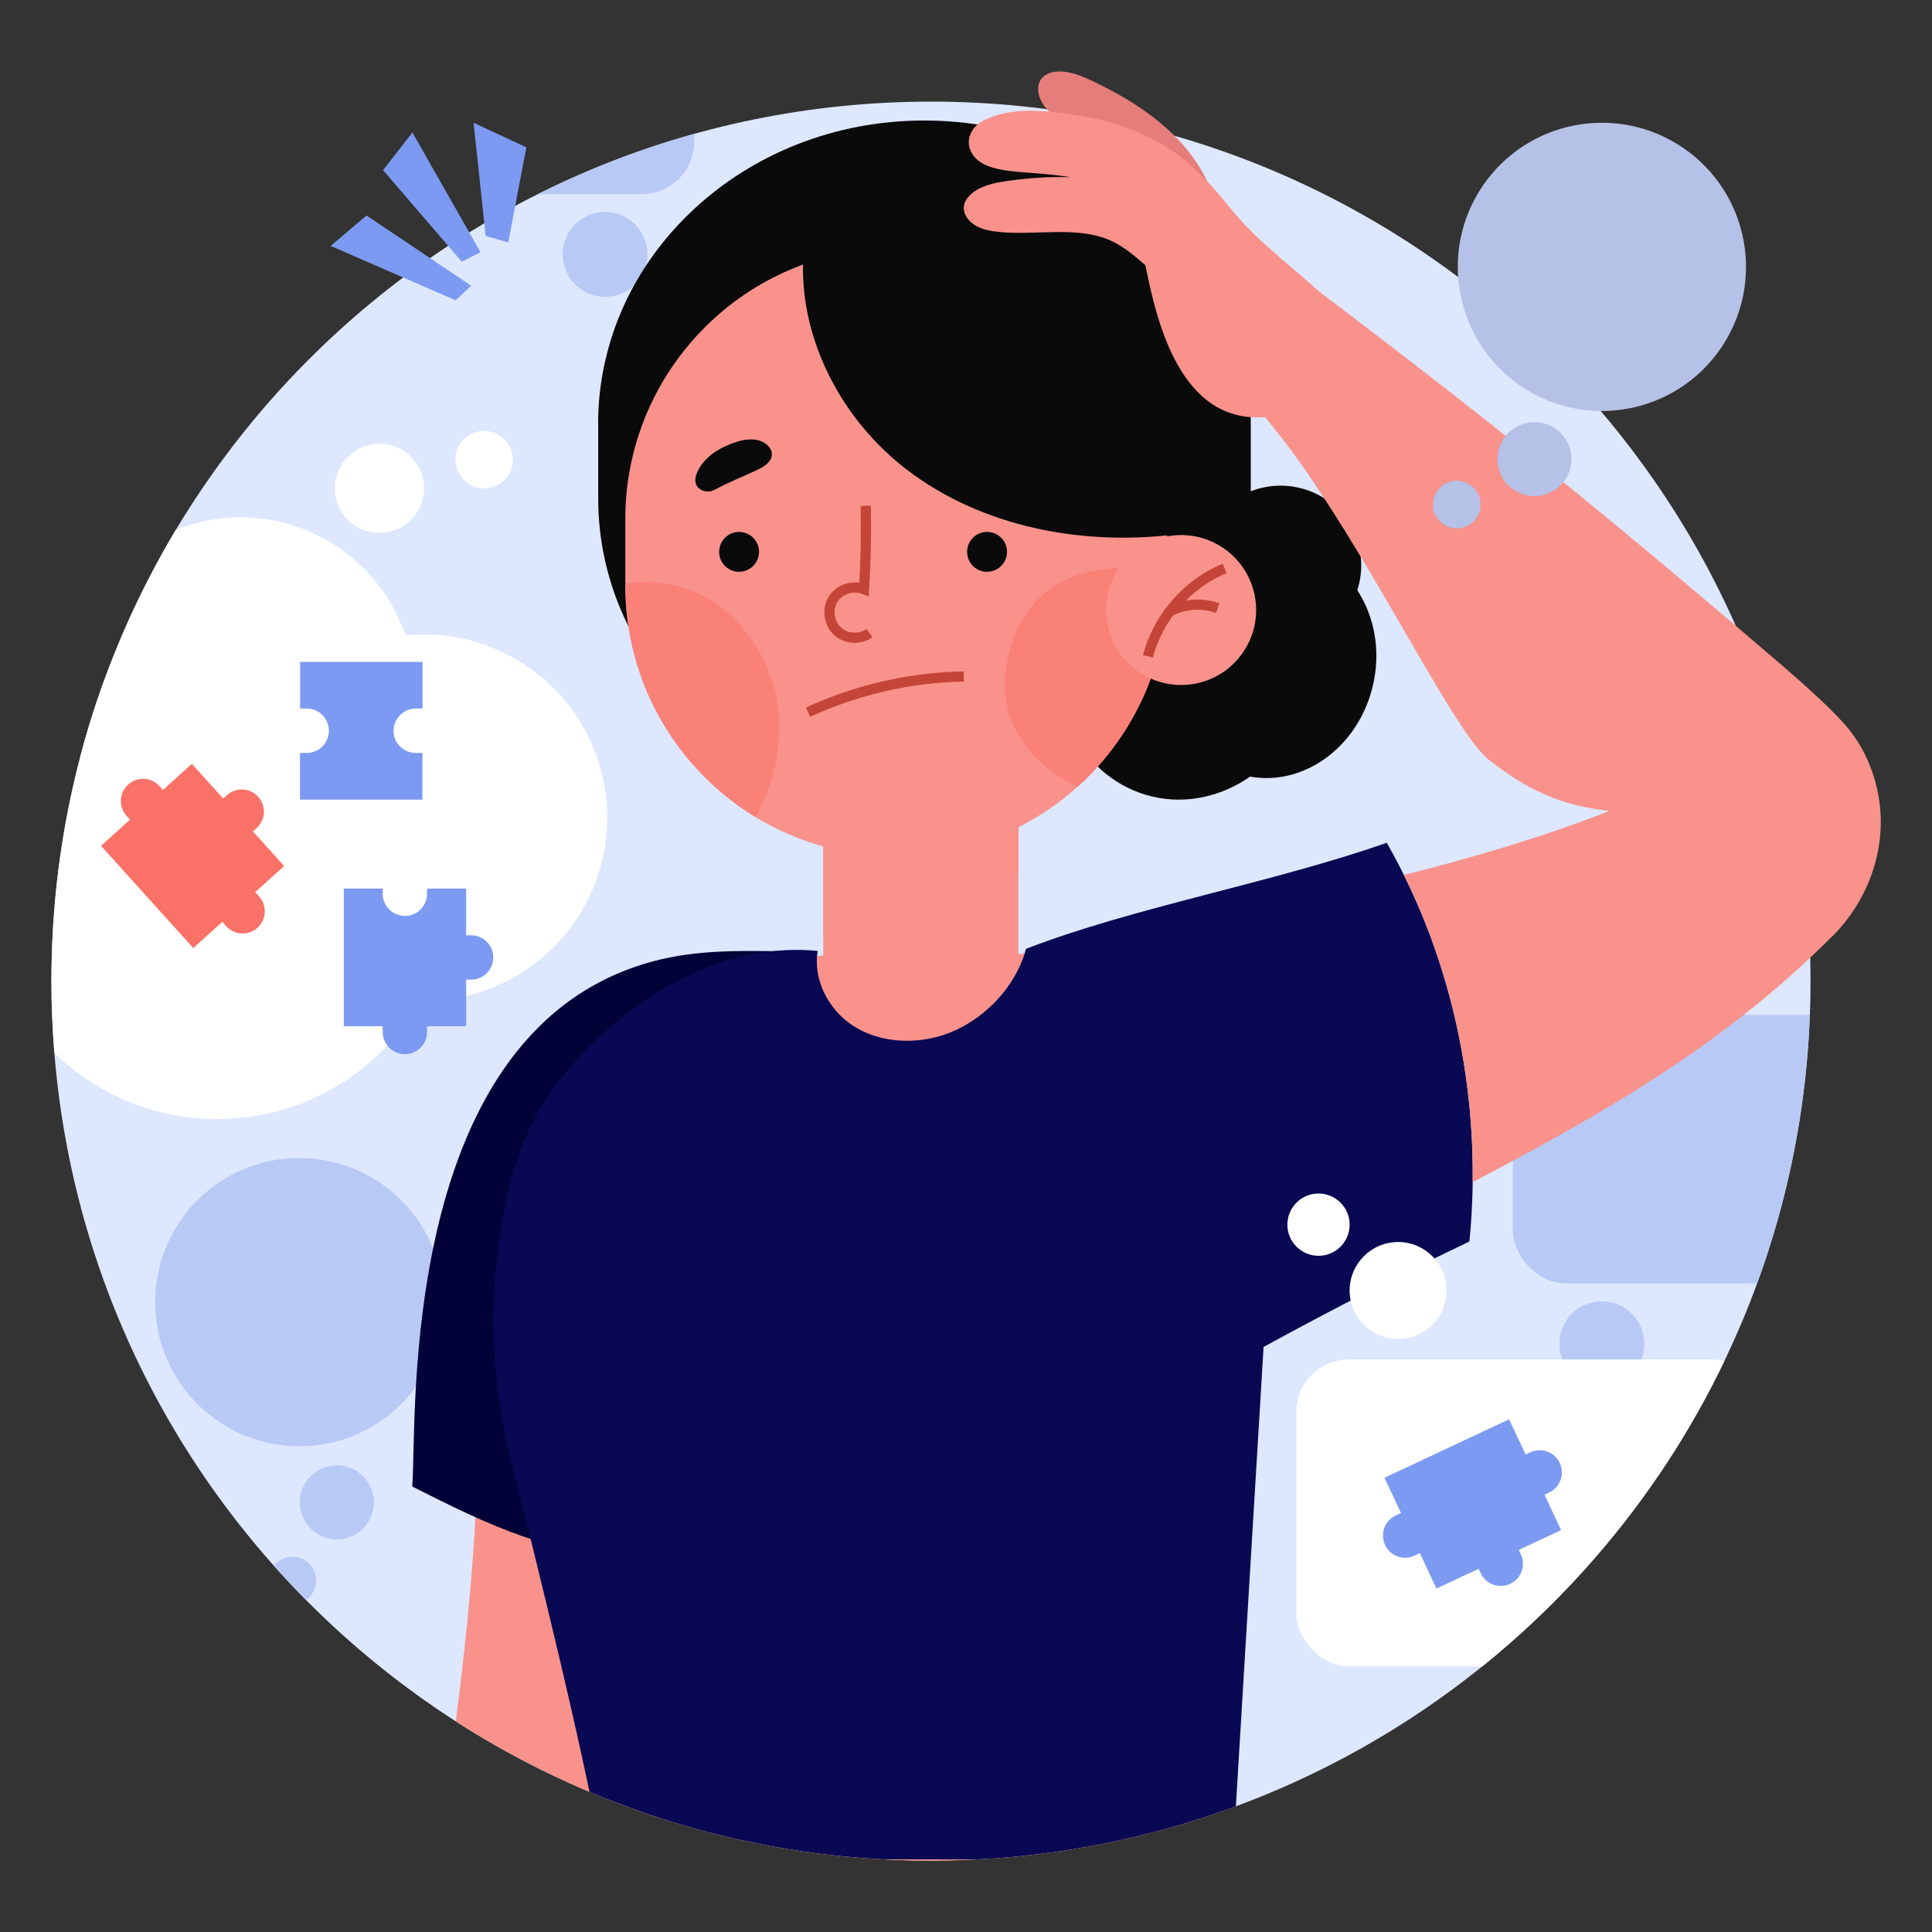
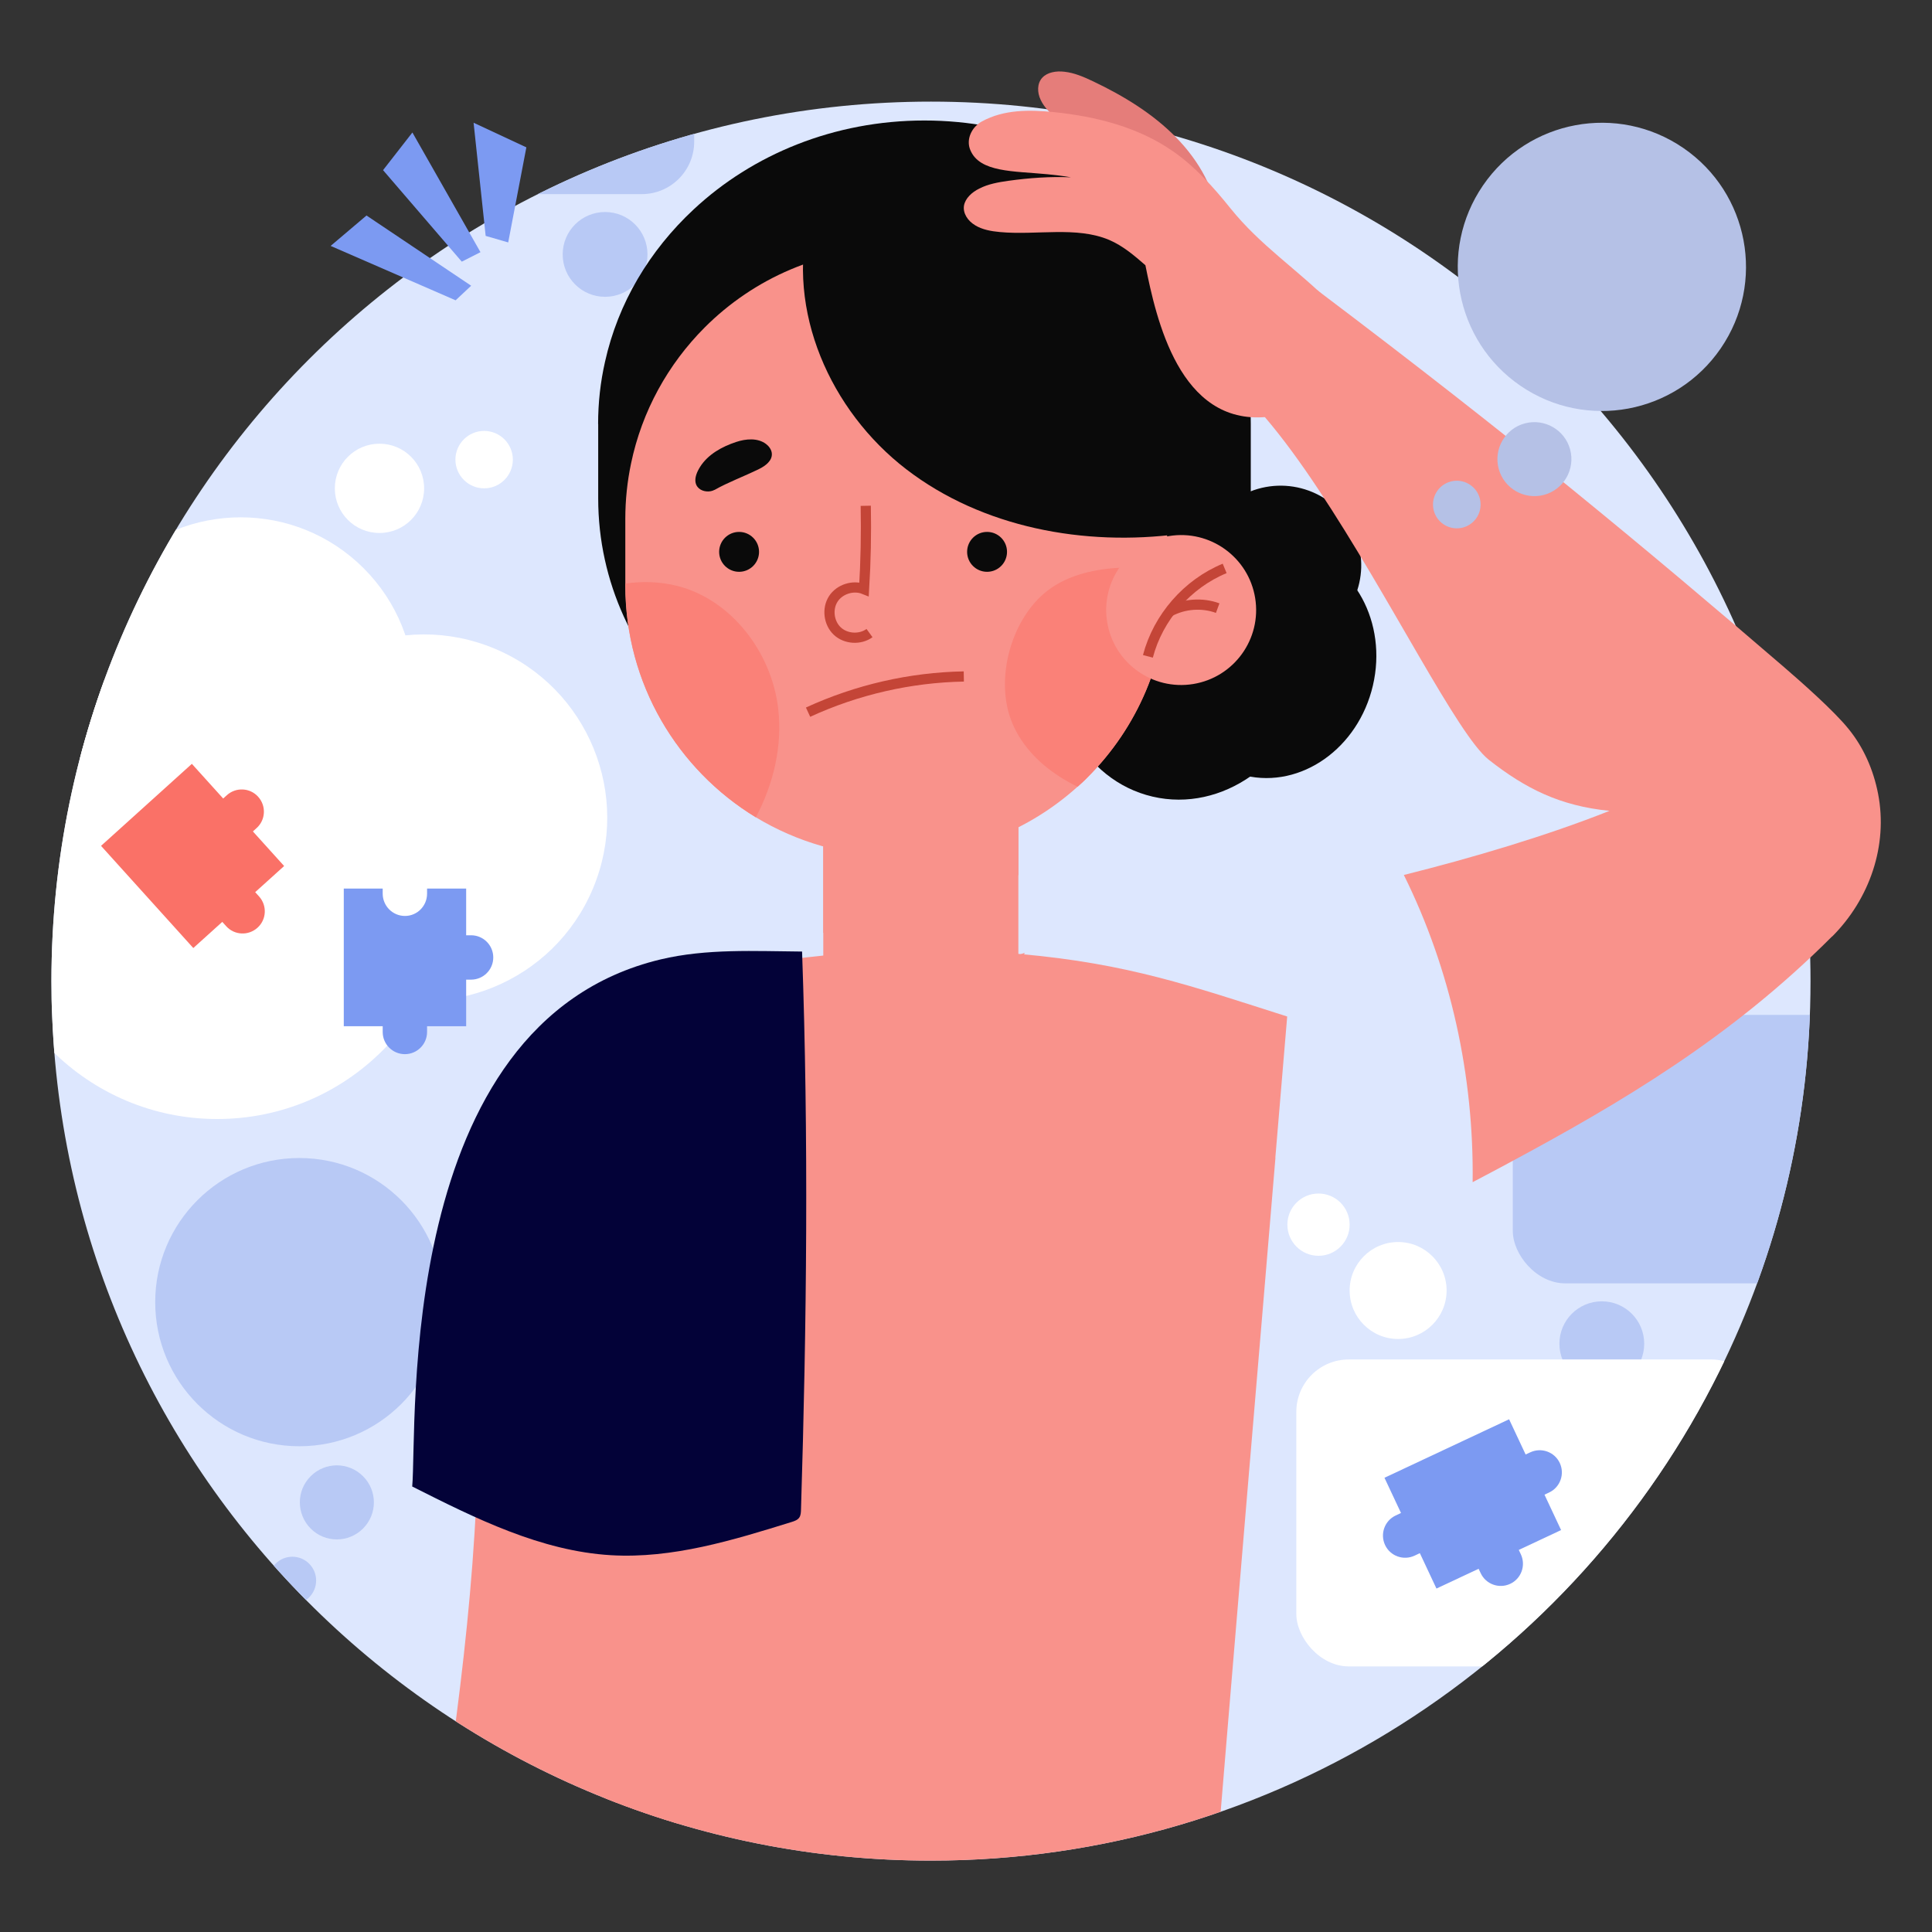
<svg xmlns="http://www.w3.org/2000/svg" id="Layer_1" viewBox="0 0 215.97 215.97">
  <rect x="0" y="0" width="215.97" height="215.97" fill="#333333" stroke="none" />
  <defs>
    <style>
      .cls-1 {
        fill: #dde7fe;
      }

      .cls-2 {
        fill: #b8c9f5;
      }

      .cls-3 {
        fill: #fa7167;
      }

      .cls-4 {
        fill: #fff;
      }

      .cls-5, .cls-6 {
        fill: none;
      }

      .cls-7 {
        fill: #fa8178;
      }

      .cls-8 {
        fill: #7c9af2;
      }

      .cls-9 {
        fill: #030238;
      }

      .cls-6 {
        stroke: #c44537;
        stroke-miterlimit: 10;
        stroke-width: 1.14px;
      }

      .cls-10 {
        fill: #0a0a0a;
      }

      .cls-11 {
        fill: #f9928b;
      }

      .cls-12 {
        fill: #b5c1e6;
      }

      .cls-13 {
        fill: #e57d7a;
      }

      .cls-14 {
        clip-path: url(#clippath);
      }

      .cls-15 {
        fill: #090853;
      }
    </style>
    <clipPath id="clippath">
      <path class="cls-5" d="M5.75,109.67c0,1.38.02,2.75.09,4.12,2.15,52.39,45.3,94.2,98.23,94.2,38.63,0,72.07-22.29,88.13-54.7,6.52-13.14,10.19-27.95,10.19-43.61,0-54.31-44.03-98.32-98.32-98.32S5.75,55.36,5.75,109.67Z" />
    </clipPath>
  </defs>
  <g class="cls-14">
    <path class="cls-1" d="M5.75,109.67c0,1.38.02,2.75.09,4.12,2.15,52.39,45.3,94.2,98.23,94.2,38.63,0,72.07-22.29,88.13-54.7,6.52-13.14,10.19-27.95,10.19-43.61,0-54.31-44.03-98.32-98.32-98.32S5.75,55.36,5.75,109.67Z" />
    <g>
      <g>
        <rect class="cls-2" x="169.11" y="113.45" width="45.74" height="30.01" rx="5.86" ry="5.86" transform="translate(383.96 256.91) rotate(180)" />
        <path class="cls-2" d="M174.32,150.21c0,2.62,2.12,4.74,4.74,4.74s4.74-2.12,4.74-4.74-2.12-4.74-4.74-4.74-4.74,2.12-4.74,4.74Z" />
        <circle class="cls-2" cx="171.28" cy="156.65" r="3.05" />
      </g>
      <g>
        <rect class="cls-2" x="31.85" y="-8.32" width="45.74" height="30.01" rx="5.86" ry="5.86" transform="translate(109.45 13.38) rotate(180)" />
        <path class="cls-2" d="M72.38,28.44c0,2.62-2.12,4.74-4.74,4.74s-4.74-2.12-4.74-4.74,2.12-4.74,4.74-4.74,4.74,2.12,4.74,4.74Z" />
        <circle class="cls-2" cx="75.43" cy="34.88" r="3.05" />
      </g>
      <g>
        <circle class="cls-2" cx="33.46" cy="145.56" r="16.11" />
        <path class="cls-2" d="M40.58,165.02c1.62,1.62,1.62,4.23,0,5.85-1.62,1.62-4.24,1.62-5.85,0s-1.62-4.24,0-5.85c1.62-1.62,4.23-1.62,5.85,0Z" />
        <path class="cls-2" d="M34.56,174.8c1.04,1.04,1.04,2.72,0,3.76-1.04,1.04-2.72,1.04-3.76,0-1.04-1.04-1.04-2.72,0-3.76,1.04-1.04,2.72-1.04,3.76,0Z" />
      </g>
    </g>
    <g>
      <g>
        <g>
          <rect class="cls-11" x="92.03" y="84.96" width="21.81" height="28.49" />
          <polygon class="cls-11" points="113.84 84.96 113.84 97.83 92.03 104.29 92.03 84.96 113.84 84.96" />
        </g>
        <g>
          <g>
            <path class="cls-10" d="M128.84,89.05c-7.76-1.81-12.4-10.36-10.36-19.1,2.04-8.74,9.99-14.35,17.75-12.54,7.76,1.81,12.4,10.36,10.36,19.1-2.04,8.74-9.99,14.35-17.75,12.54Z" />
            <ellipse class="cls-10" cx="142.18" cy="74" rx="13.05" ry="11.6" transform="translate(37.79 195.63) rotate(-76.86)" />
            <path class="cls-10" d="M146.79,71.5c-4.6,2.11-10,.15-12.07-4.37-2.07-4.52-.02-9.88,4.57-11.99,4.6-2.11,10-.15,12.07,4.37,2.07,4.52.02,9.88-4.57,11.99Z" />
          </g>
          <path class="cls-10" d="M66.87,47.4v8.32c0,18.74,16.33,33.95,36.47,33.95,10.08,0,19.2-3.79,25.8-9.94,6.61-6.15,10.68-14.63,10.68-24.01v-8.32c0-18.74-16.33-33.93-36.49-33.93-10.08,0-19.2,3.79-25.79,9.94-4.93,4.59-8.45,10.46-9.91,17.04-.51,2.25-.77,4.57-.77,6.95Z" />
          <path class="cls-11" d="M130.47,58.02v7.42c0,8.37-3.39,15.94-8.87,21.42-.36.38-.75.73-1.14,1.08-5.37,4.84-12.48,7.79-20.28,7.79-5.75,0-11.1-1.6-15.69-4.37-8.75-5.32-14.59-14.94-14.59-25.92v-7.42c0-2.12.22-4.2.64-6.2,1.22-5.87,4.14-11.11,8.23-15.21,5.47-5.48,13.04-8.87,21.41-8.87,16.73,0,30.29,13.55,30.29,30.28Z" />
          <g>
            <path class="cls-7" d="M84.5,91.37c-8.75-5.32-14.59-14.94-14.59-25.92v-.22c1.93-.27,3.88-.21,5.77.26,6.12,1.54,10.58,7.47,11.31,13.71.49,4.2-.52,8.41-2.49,12.16Z" />
            <path class="cls-7" d="M130.47,63.76v1.69c0,8.37-3.39,15.94-8.87,21.42-.36.38-.75.73-1.14,1.08-.7-.34-1.36-.71-1.99-1.12-2.45-1.55-4.54-3.78-5.51-6.51-1.62-4.56.03-10.73,3.68-13.92,4.61-4.04,12.53-2.84,13.83-2.64Z" />
          </g>
          <g>
            <circle class="cls-11" cx="132.04" cy="68.2" r="8.38" transform="translate(-9.24 22.08) rotate(-9.24)" />
            <g>
              <path class="cls-6" d="M136.9,63.54c-4.17,1.72-7.44,5.47-8.58,9.83" />
              <path class="cls-6" d="M136.12,67.98c-1.74-.64-3.76-.49-5.39.39" />
            </g>
          </g>
          <g>
            <g>
              <path class="cls-10" d="M84.85,61.69c0-1.23-1-2.23-2.23-2.23s-2.23,1-2.23,2.23,1,2.23,2.23,2.23,2.23-1,2.23-2.23Z" />
              <circle class="cls-10" cx="110.34" cy="61.69" r="2.23" />
            </g>
            <path class="cls-6" d="M96.78,56.54c.06,3.11,0,6.22-.19,9.32-1.21-.49-2.74,0-3.44,1.09-.71,1.1-.51,2.69.44,3.59.95.9,2.55,1,3.61.23" />
            <g>
              <path class="cls-10" d="M113.09,54.77c-1.49-.85-3.2-1.47-5-2.35-.71-.35-1.47-.93-1.41-1.72.03-.43.31-.81.65-1.07.93-.7,2.25-.59,3.35-.22,1.57.52,3.14,1.38,4.02,2.78,1.52,2.41-.62,3.13-1.61,2.57Z" />
              <path class="cls-10" d="M79.87,54.77c1.49-.85,3.2-1.47,5-2.35.71-.35,1.47-.93,1.41-1.72-.03-.43-.31-.81-.65-1.07-.93-.7-2.25-.59-3.35-.22-1.57.52-3.14,1.38-4.02,2.78-1.52,2.41.62,3.13,1.61,2.57Z" />
            </g>
            <path class="cls-6" d="M107.74,75.62c-5.99.11-11.96,1.48-17.41,3.99" />
          </g>
          <path class="cls-10" d="M131.89,59.68c-10.67,1.43-22.1-.7-30.59-7.23-8.49-6.53-13.46-17.75-10.84-28.13,13.81-1.86,41.43,1.58,41.43,35.36Z" />
        </g>
      </g>
      <g>
        <path class="cls-11" d="M85.69,107.66c-17.77,0-30.63,5.5-32.71,25.78-.73,7.17.12,14.42.37,21.64.57,16.59-2.06,36.54-4.69,52.91,0,0,24.06-.26,26.01,0,6.24-20.11,12.36-39.24,15.39-60.04,1.8-12.36,10.1-40.29-4.37-40.29Z" />
        <path class="cls-11" d="M58.71,148.62l.1.63,2.2,12.73.18,1.04,6.17,35.78,1.58,9.18h67.06l1.25-15.05.64-7.66,1.77-21.15.09-1.04,1.52-18.08,1.3-15.5v-.15s1.32-15.72,1.32-15.72c-10.7-3.41-17.77-5.91-29.79-6.98-.09-.01-.18-.02-.27-.02-4.21-.38-9.03-.57-14.82-.57l-7,.76-1.94.21c-6.05.65-11.73,2.83-16.58,6.2-3.89,2.7-7.24,6.19-9.81,10.28-.01.01-.01.02-.02.03-.63.99-1.21,2.03-1.73,3.09-1.37,2.75-2.36,5.64-2.99,8.61-.91,4.37-1,8.9-.24,13.37Z" />
        <path class="cls-9" d="M89.67,106.37c-5.29-.04-10.67-.35-15.83.88-29.78,7.13-27.16,52.16-27.76,58.92,7.09,3.58,14.4,7.22,22.23,7.68,6.86.4,13.61-1.67,20.2-3.72.31-.1.64-.21.83-.48.18-.25.19-.59.2-.9.64-20.77.86-41.55.12-62.37Z" />
-         <path class="cls-15" d="M91.41,106.3c-.55,3.21,1.2,6.57,3.93,8.35,2.73,1.78,6.25,2.08,9.4,1.26,4.26-1.11,8.59-4.86,9.95-9.84,11.92-4.63,27.53-7.37,40.33-11.86,7.61,13.34,10.76,29.17,9.24,44.57-7.78,3.72-15.45,7.65-23.01,11.79l-3.46,57.36s-70.31-.22-70.34,0c-3.07-15.73-6.6-29.63-10.55-45.7-2.29-9.35-2.27-19.32-.16-28.7.72-3.18,1.78-6.3,3.38-9.14,1.63-2.9,3.79-5.48,6.18-7.8,6.63-6.47,15.69-11.22,25.12-10.29Z" />
      </g>
    </g>
    <g>
      <g>
        <g>
          <circle class="cls-4" cx="24.28" cy="98.95" r="26.14" />
          <circle class="cls-4" cx="47.39" cy="91.41" r="20.48" transform="translate(-55.23 99.74) rotate(-67.24)" />
          <circle class="cls-4" cx="26.91" cy="77.27" r="19.44" transform="translate(-46.76 41.66) rotate(-45)" />
        </g>
        <path class="cls-4" d="M37.43,54.59c0-2.76,2.23-4.99,4.99-4.99s4.99,2.23,4.99,4.99-2.23,4.99-4.99,4.99-4.99-2.23-4.99-4.99Z" />
        <path class="cls-4" d="M50.91,51.38c0-1.77,1.44-3.21,3.21-3.21s3.21,1.44,3.21,3.21-1.44,3.21-3.21,3.21-3.21-1.44-3.21-3.21Z" />
      </g>
      <g>
        <rect class="cls-4" x="144.91" y="151.97" width="52.29" height="34.31" rx="5.86" ry="5.86" />
        <path class="cls-4" d="M150.87,144.26c0-2.99,2.43-5.42,5.42-5.42s5.42,2.43,5.42,5.42-2.43,5.42-5.42,5.42-5.42-2.43-5.42-5.42Z" />
        <circle class="cls-4" cx="147.39" cy="136.9" r="3.48" />
      </g>
    </g>
    <g>
      <g>
        <rect class="cls-3" x="14.69" y="87.98" width="13.68" height="15.39" transform="translate(-58.57 39.1) rotate(-42.08)" />
-         <path class="cls-3" d="M14.92,92.05l-.77-.85c-.92-1.02-.84-2.59.18-3.5h0c1.02-.92,2.59-.84,3.5.18l.77.85c.92,1.02.84,2.59-.18,3.5h0c-1.02.92-2.59.84-3.5-.18Z" />
        <path class="cls-3" d="M25.28,103.53l-.77-.85c-.92-1.02-.84-2.59.18-3.5h0c1.02-.92,2.59-.84,3.5.18l.77.85c.92,1.02.84,2.59-.18,3.5h0c-1.02.92-2.59.84-3.5-.18Z" />
        <path class="cls-3" d="M28.68,92.57l-.85.77c-1.02.92-2.59.84-3.5-.18h0c-.92-1.02-.84-2.59.18-3.5l.85-.77c1.02-.92,2.59-.84,3.5.18h0c.92,1.02.84,2.59-.18,3.5Z" />
      </g>
      <g>
        <rect class="cls-8" x="157.78" y="160.42" width="13.68" height="15.39" transform="translate(246.89 -52.33) rotate(64.86)" />
        <path class="cls-8" d="M170.02,162.84l1.04-.49c1.24-.58,2.72-.05,3.3,1.19h0c.58,1.24.05,2.72-1.19,3.3l-1.04.49c-1.24.58-2.72.05-3.3-1.19h0c-.58-1.24-.05-2.72,1.19-3.3Z" />
        <path class="cls-8" d="M156.02,169.41l1.04-.49c1.24-.58,2.72-.05,3.3,1.19h0c.58,1.24.05,2.72-1.19,3.3l-1.04.49c-1.24.58-2.72.05-3.3-1.19h0c-.58-1.24-.05-2.72,1.19-3.3Z" />
        <path class="cls-8" d="M165.52,175.86l-.49-1.04c-.58-1.24-.05-2.72,1.19-3.3h0c1.24-.58,2.72-.05,3.3,1.19l.49,1.04c.58,1.24.05,2.72-1.19,3.3h0c-1.24.58-2.72.05-3.3-1.19Z" />
      </g>
      <g>
        <path class="cls-8" d="M52.11,99.33v15.39h-13.68v-15.39h4.35v.57c0,.68.28,1.31.73,1.76s1.07.73,1.76.73c1.37,0,2.47-1.12,2.47-2.49v-.57h4.37Z" />
        <path class="cls-8" d="M42.78,115.36v-1.14c0-1.37,1.11-2.48,2.48-2.48h0c1.37,0,2.48,1.11,2.48,2.48v1.14c0,1.37-1.11,2.48-2.48,2.48h0c-1.37,0-2.48-1.11-2.48-2.48Z" />
        <path class="cls-8" d="M52.66,109.51h-1.14c-1.37,0-2.48-1.11-2.48-2.48h0c0-1.37,1.11-2.48,2.48-2.48h1.14c1.37,0,2.48,1.11,2.48,2.48h0c0,1.37-1.11,2.48-2.48,2.48Z" />
      </g>
-       <path class="cls-8" d="M44.72,79.94c-.44.46-.73,1.07-.73,1.76,0,1.37,1.12,2.47,2.49,2.47h.74v5.22h-13.68v-5.22h.74c.68,0,1.3-.27,1.76-.72.44-.46.72-1.07.72-1.76,0-1.37-1.11-2.49-2.47-2.49h-.74v-5.21h13.68v5.21h-.74c-.68,0-1.3.28-1.76.73Z" />
    </g>
  </g>
  <g>
    <path class="cls-11" d="M114.11,106.67c.15-.06.28-.11.43-.16-.09.33-.21.66-.34.98-.11-.24-.24-.48-.36-.72l.27-.1Z" />
    <path class="cls-11" d="M204.8,104.68c-11.26,11.29-23.52,18.55-36.17,25.34-1.33.72-2.67,1.42-4.01,2.13.15-11.88-2.45-23.77-7.69-34.34,7.56-1.89,15.99-4.38,22.99-7.17-5.57-.55-9.43-2.52-13.47-5.69-3.51-2.74-11.05-18.18-19.08-30.25-1.98-2.99-4-5.76-5.98-8.08-.32-.38-.64-.73-.95-1.07,0,0,5.79-11.82,6.82-13.12.03.02.07.05.09.08.03.02.06.05.09.07,0,.01.01.01.01.01,10.76,8.12,19.81,15.22,28.04,21.9,8.5,6.92,16.14,13.37,23.91,20.06,1.97,1.7,5.59,4.89,7.23,6.92,1.69,2.07,2.79,4.58,3.31,7.25,1.13,5.79-.95,11.78-5.12,15.96Z" />
    <g>
      <path class="cls-13" d="M136.16,24.73c-.22-3.38-2.09-6.71-4.68-9.36-2.59-2.65-5.88-4.66-9.29-6.28-1.03-.49-2.09-.95-3.2-1.07-.92-.11-1.9.05-2.47.66-.6.64-.59,1.66-.18,2.5.4.85,1.13,1.55,1.91,2.17,3.21,2.56,7.51,4.13,9.72,7.44,1.01,1.52,1.46,3.24,1.94,4.92.17.58.34,1.17.64,1.73.83,1.55,2.67,2.66,4.47,2.72l1.14-5.42Z" />
      <path class="cls-11" d="M109,25.18c.8.49,1.79.67,2.78.76,4.09.38,8.54-.67,12.21.88,1.56.67,2.82,1.76,4.05,2.83,1.21,6.02,3.81,17.87,13.55,16.96l7.33-12.6c-3.96-3.96-7.99-6.52-11.37-10.72-1.89-2.35-3.92-4.63-6.4-6.36-3.89-2.72-8.64-3.92-13.37-4.4-2.71-.27-5.55-.3-8.01,1.04-1.15.63-1.81,2.01-1.3,3.21,1.05,2.51,4.82,2.33,8.63,2.7.78.08,1.69.18,2.62.34-2.31-.1-4.67.07-6.99.39-1.13.16-2.27.36-3.26.87-.83.41-1.56,1.08-1.71,1.9-.14.85.42,1.71,1.23,2.19Z" />
    </g>
  </g>
  <g>
    <polygon class="cls-8" points="56.81 27.1 58.84 16.47 52.94 13.72 54.29 26.37 56.81 27.1" />
    <polygon class="cls-8" points="53.71 28.19 46.1 14.81 42.82 19.02 51.62 29.25 53.71 28.19" />
    <polygon class="cls-8" points="52.67 31.94 40.97 24.09 36.96 27.49 50.93 33.57 52.67 31.94" />
  </g>
  <g>
    <circle class="cls-12" cx="179.07" cy="29.83" r="16.11" transform="translate(53.24 160.69) rotate(-55.58)" />
    <path class="cls-12" d="M175.52,50.25c.59,2.21-.72,4.48-2.92,5.07-2.21.59-4.48-.72-5.07-2.92-.59-2.21.72-4.48,2.92-5.07,2.21-.59,4.48.72,5.07,2.92Z" />
    <path class="cls-12" d="M165.42,55.71c.38,1.42-.46,2.88-1.88,3.26-1.42.38-2.88-.46-3.26-1.88s.46-2.88,1.88-3.26c1.42-.38,2.88.46,3.26,1.88Z" />
  </g>
</svg>